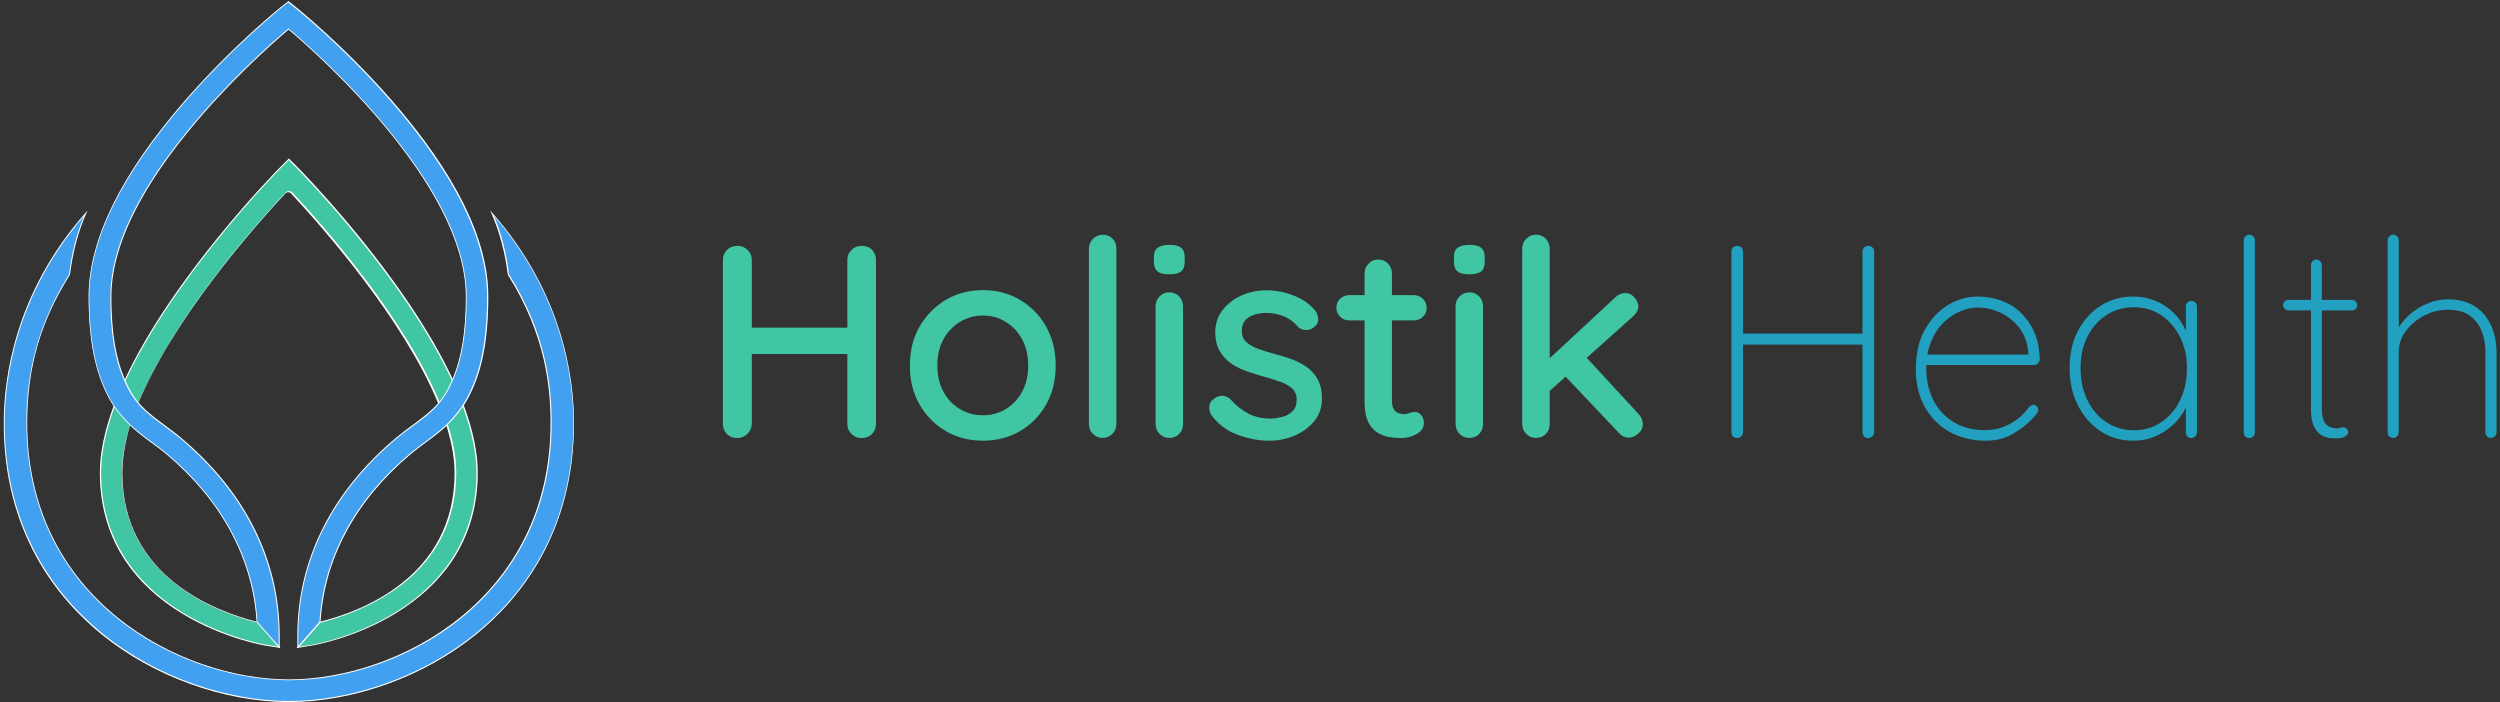
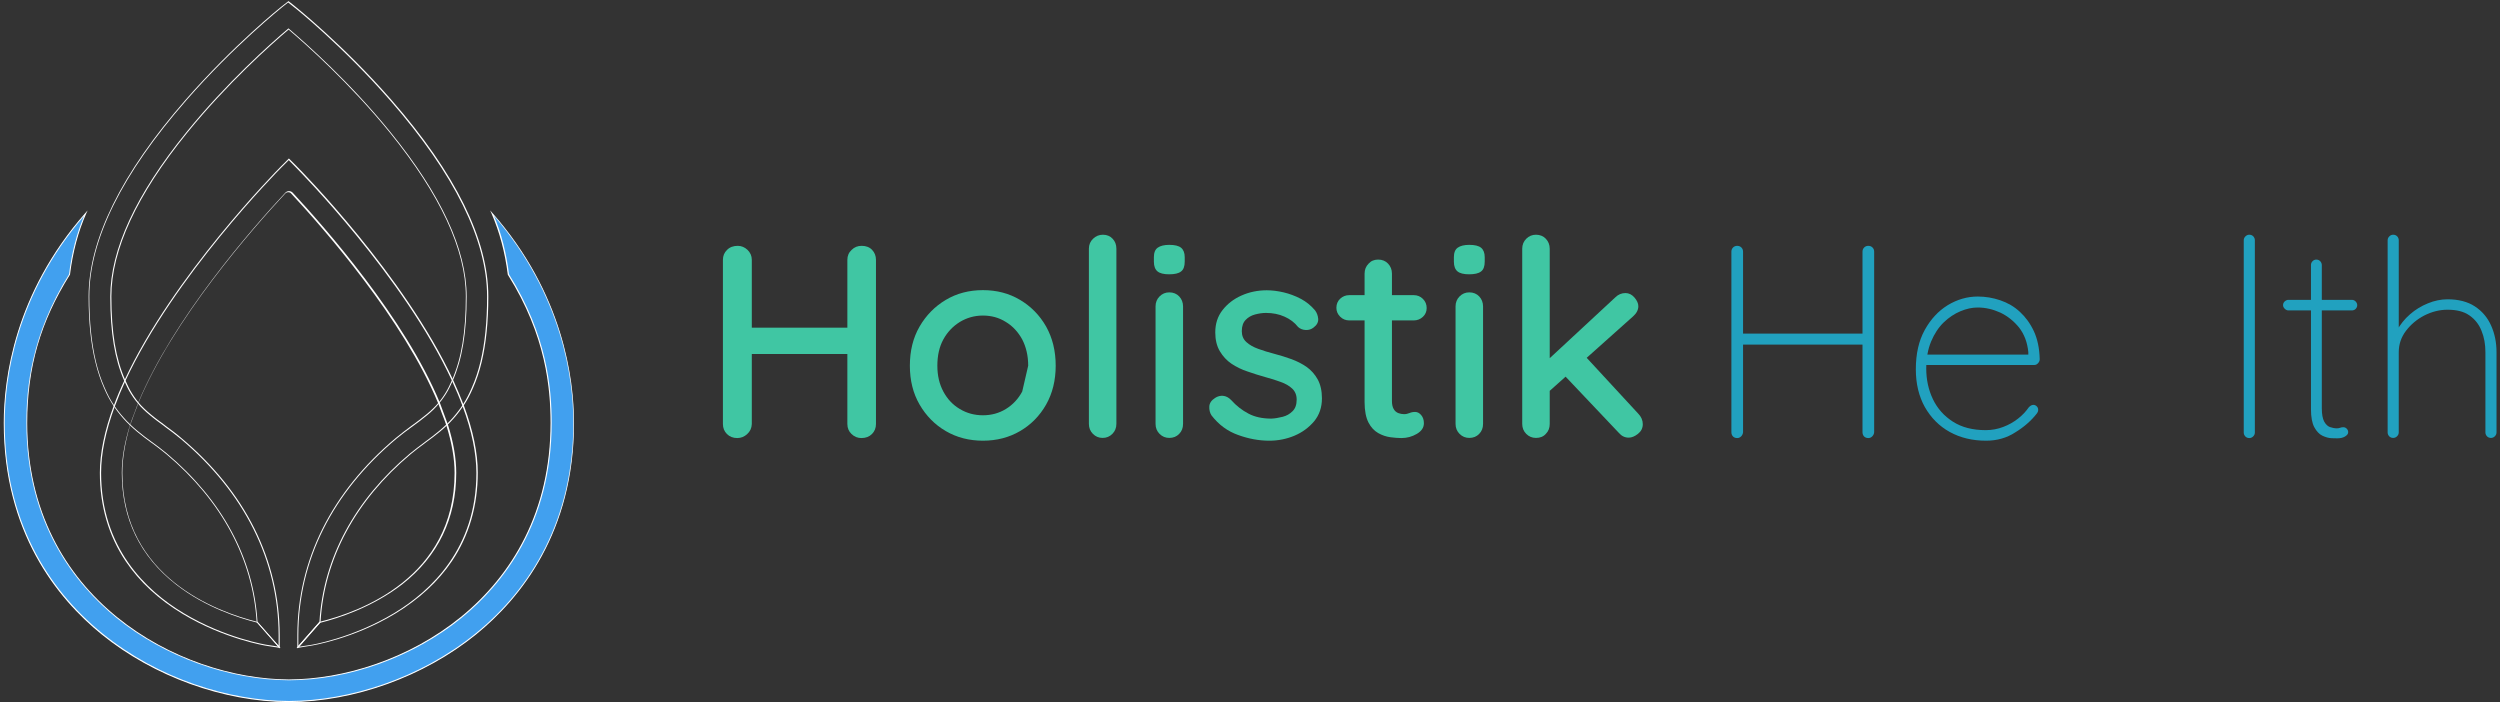
<svg xmlns="http://www.w3.org/2000/svg" version="1.1" id="Layer_1" x="0px" y="0px" viewBox="0 0 180 50.55" style="enable-background:new 0 0 180 50.55;" xml:space="preserve">
  <rect x="0" y="0" width="180" height="50.55" fill="#333333" stroke="none" />
  <style type="text/css">
	.st0{fill:#FFFFFF;}
	.st1{fill:#40C6A3;}
	.st2{fill:url(#SVGID_1_);}
	.st3{fill:url(#SVGID_00000028327112064028174510000004286244840511416247_);}
	.st4{fill:url(#SVGID_00000135663366654542364740000002067343760739586965_);}
	.st5{fill:url(#SVGID_00000065754948248815100090000017776214398531183787_);}
	.st6{fill:url(#SVGID_00000124130334896151017930000005406681394410323870_);}
	.st7{fill:#21A1BF;}
	.st8{fill:#41A0EF;}
	.st9{fill:#40C6A3;stroke:#FFFFFF;stroke-miterlimit:10;}
	.st10{fill:#41A0EF;stroke:#FFFFFF;stroke-miterlimit:10;}
	.st11{fill:#0BD8BA;}
	.st12{opacity:0.44;}
	.st13{fill:#359AD8;}
	.st14{opacity:0.17;fill:#FFFFFF;}
	.st15{opacity:0.29;fill:#FFFFFF;}
</style>
  <g>
    <g>
      <g>
        <g>
          <g>
-             <path class="st1" d="M34.33,34.05c0,10.45-11.86,12.4-11.98,12.42l-0.9,0.14l1.59-1.8c2.61-0.64,9.74-3.1,9.74-10.75       c0-1.08-0.22-2.23-0.59-3.42c-0.08-0.26-0.52-1.39-0.58-1.6c-2.52-6.12-8.42-12.78-10.6-15.12c-0.13-0.14-0.34-0.14-0.47,0       c-2.18,2.34-8.07,9-10.6,15.12c-0.06,0.21-0.5,1.34-0.58,1.6c-0.37,1.19-0.59,2.35-0.59,3.42c0,7.66,7.12,10.11,9.74,10.75       l1.59,1.8l-0.9-0.14C19.07,46.45,7.21,44.5,7.21,34.05c0-1.52,0.38-3.15,1-4.82c0.22-0.61,0.48-1.22,0.76-1.83       c3.46-7.45,10.85-14.98,11.26-15.39l0.51-0.51l0.03-0.03l0.03,0.03l0.51,0.51c0.41,0.41,7.8,7.94,11.26,15.39       c0.28,0.61,0.54,1.22,0.76,1.83C33.95,30.9,34.33,32.53,34.33,34.05z" />
-           </g>
+             </g>
        </g>
        <g>
          <g>
            <path class="st0" d="M21.35,46.66l1.66-1.89l0.01,0c2.92-0.72,9.71-3.2,9.71-10.72c0-1.02-0.2-2.17-0.59-3.41       c-0.04-0.14-0.18-0.51-0.32-0.87c-0.12-0.32-0.24-0.63-0.27-0.73c-2.5-6.05-8.24-12.58-10.59-15.11       c-0.05-0.06-0.13-0.09-0.21-0.09c0,0,0,0,0,0c-0.08,0-0.15,0.03-0.21,0.09c-2.35,2.52-8.09,9.05-10.59,15.11       c-0.03,0.1-0.14,0.4-0.27,0.73c-0.13,0.36-0.27,0.73-0.32,0.87C9,31.88,8.81,33.03,8.81,34.05c0,7.51,6.79,10,9.71,10.72       l0.01,0l0.01,0.01l1.66,1.88l-1-0.16c-0.03,0-3.03-0.48-6.05-2.3c-1.73-1.04-3.11-2.32-4.1-3.79       c-1.23-1.83-1.86-3.98-1.86-6.37c0-1.42,0.34-3.05,1-4.83c0.22-0.6,0.48-1.22,0.77-1.83c3.49-7.51,10.95-15.08,11.27-15.4       l0.57-0.57l0.05,0.05l0.51,0.51c0.32,0.32,7.78,7.88,11.27,15.4c0.28,0.61,0.54,1.23,0.77,1.83c0.66,1.78,1,3.41,1,4.83       c0,2.39-0.63,4.54-1.86,6.37c-0.99,1.47-2.37,2.74-4.1,3.79c-3.01,1.82-6.02,2.3-6.05,2.3L21.35,46.66z M23.06,44.84       l-1.51,1.72l0.8-0.12c0.03,0,3.02-0.48,6.02-2.29c2.7-1.63,5.93-4.7,5.93-10.09c0-1.41-0.33-3.03-0.99-4.8       c-0.22-0.6-0.48-1.22-0.76-1.83c-3.48-7.51-10.94-15.06-11.25-15.38l-0.51-0.52l0,0l-0.51,0.51       c-0.32,0.32-7.77,7.88-11.25,15.38c-0.28,0.61-0.54,1.23-0.76,1.83c-0.66,1.78-0.99,3.39-0.99,4.8c0,5.39,3.22,8.46,5.93,10.09       c3,1.81,5.99,2.29,6.02,2.29l0.8,0.12l-1.51-1.72c-1.28-0.32-3.73-1.09-5.85-2.75c-2.59-2.03-3.9-4.73-3.9-8.04       c0-1.03,0.2-2.18,0.59-3.44c0.04-0.14,0.18-0.51,0.32-0.87c0.12-0.32,0.24-0.63,0.27-0.73c2.51-6.07,8.25-12.61,10.6-15.13       c0.07-0.07,0.16-0.11,0.26-0.11c0,0,0,0,0,0c0.1,0,0.19,0.04,0.26,0.11c2.35,2.53,8.1,9.07,10.6,15.13       c0.03,0.1,0.15,0.41,0.27,0.73c0.14,0.36,0.27,0.73,0.32,0.87c0.39,1.25,0.59,2.41,0.59,3.44c0,3.3-1.31,6.01-3.9,8.04       C26.79,43.74,24.34,44.52,23.06,44.84z" />
          </g>
        </g>
      </g>
      <g>
        <g>
          <path class="st8" d="M41.3,30.46c0,13.8-11.95,20.03-20.47,20.05h-0.06C12.25,50.48,0.3,44.26,0.3,30.46      c0-3.88,1.12-9.7,5.87-15.1C5.56,16.76,5.19,18.24,5,19.76c-2.5,3.98-3.07,7.52-3.07,10.69c0,12.73,11,18.47,18.84,18.5h0.06      c7.84-0.03,18.84-5.77,18.84-18.5c0-3.18-0.57-6.71-3.07-10.69c-0.19-1.52-0.56-3.01-1.17-4.41      C40.18,20.76,41.3,26.58,41.3,30.46z" />
        </g>
        <g>
          <path class="st0" d="M20.83,50.55h-0.06c-4.68-0.02-9.71-1.84-13.45-4.87c-3.22-2.61-7.05-7.37-7.05-15.22      c0-3.15,0.76-9.31,5.88-15.13l0.16-0.18l-0.1,0.22c-0.58,1.31-0.97,2.79-1.17,4.4l-0.01,0.02c-2.12,3.38-3.07,6.67-3.07,10.67      c0,12.69,11,18.43,18.81,18.46h0.06c7.81-0.03,18.81-5.77,18.81-18.46c0-2.48-0.32-6.29-3.07-10.67l-0.01-0.02      c-0.2-1.61-0.6-3.09-1.17-4.4l-0.1-0.22l0.16,0.18c5.12,5.82,5.88,11.98,5.88,15.13c0,7.85-3.84,12.61-7.05,15.22      C30.54,48.71,25.51,50.53,20.83,50.55z M6.05,15.55c-4.96,5.75-5.71,11.79-5.71,14.9c0,13.76,11.95,19.99,20.44,20.02h0.06      c8.49-0.03,20.44-6.26,20.44-20.02c0-3.11-0.75-9.15-5.71-14.9c0.53,1.26,0.89,2.67,1.08,4.2c2.75,4.4,3.07,8.21,3.07,10.7      c0,7.24-3.53,11.63-6.49,14.04c-3.45,2.8-8.08,4.48-12.39,4.49h-0.06c-4.31-0.02-8.94-1.69-12.39-4.49      c-2.96-2.41-6.49-6.79-6.49-14.04c0-2.49,0.32-6.31,3.07-10.7C5.15,18.23,5.52,16.81,6.05,15.55z" />
        </g>
      </g>
      <g>
        <g>
-           <path class="st8" d="M35.13,21.34c0,0.85-0.03,1.7-0.12,2.55c-0.07,0.73-0.19,1.46-0.36,2.17c-0.16,0.63-0.36,1.26-0.62,1.86      c-0.18,0.41-0.37,0.8-0.62,1.18c-0.23,0.35-0.48,0.68-0.76,1c-0.59,0.67-1.28,1.21-2,1.74c-0.37,0.27-0.75,0.55-1.11,0.85      c-3.99,3.36-6.23,7.53-6.51,12.11l-1.59,1.8l0-0.88c0.01-5.38,2.46-10.28,7.06-14.15c0.39-0.33,0.8-0.62,1.19-0.91      c0.35-0.26,0.7-0.51,1.03-0.79c0.16-0.13,0.32-0.27,0.47-0.42c0.08-0.07,0.15-0.15,0.22-0.22c0.25-0.27,0.46-0.56,0.66-0.86      c0.2-0.31,0.35-0.63,0.49-0.97c0.69-1.54,1-3.47,1-6.05c0-7.9-10.32-17.16-12.8-19.26c-2.47,2.1-12.8,11.36-12.8,19.26      c0,2.57,0.31,4.51,1,6.05c0.15,0.33,0.3,0.66,0.49,0.97c0.19,0.3,0.41,0.59,0.66,0.86c0.07,0.08,0.14,0.15,0.22,0.22      c0.15,0.15,0.31,0.29,0.47,0.42c0.33,0.28,0.68,0.53,1.03,0.79c0.39,0.29,0.8,0.58,1.19,0.91c4.61,3.88,7.05,8.77,7.06,14.15      l0,0.88l-1.59-1.8c-0.28-4.58-2.51-8.74-6.51-12.11c-0.35-0.3-0.73-0.58-1.11-0.85c-0.72-0.53-1.41-1.07-2-1.74      c-0.28-0.31-0.53-0.65-0.76-1c-0.25-0.37-0.44-0.77-0.62-1.18c-0.26-0.6-0.47-1.22-0.62-1.86c-0.17-0.71-0.29-1.44-0.36-2.17      c-0.09-0.85-0.12-1.7-0.12-2.55c0-4.08,2.35-8.83,6.98-14.14c3.41-3.9,6.76-6.6,6.9-6.71l0.44-0.35l0.03-0.02l0.03,0.02      l0.44,0.35c0.14,0.11,3.49,2.81,6.9,6.71C32.78,12.51,35.13,17.27,35.13,21.34z" />
-         </g>
+           </g>
        <g>
          <path class="st0" d="M21.41,46.69l0-0.97c0.01-5.39,2.46-10.3,7.08-14.18c0.37-0.31,0.75-0.59,1.12-0.87l0.07-0.05      c0.35-0.26,0.7-0.51,1.03-0.79c0.17-0.14,0.33-0.28,0.47-0.42c0.08-0.08,0.15-0.15,0.22-0.22c0.23-0.25,0.45-0.54,0.65-0.86      c0.2-0.32,0.36-0.66,0.49-0.96c0.68-1.53,1-3.45,1-6.03c0-3.35-1.84-7.31-5.46-11.78c-2.87-3.54-6.04-6.36-7.3-7.43      c-1.26,1.07-4.43,3.89-7.3,7.43c-3.63,4.47-5.46,8.44-5.46,11.78c0,2.59,0.32,4.5,1,6.03c0.14,0.3,0.29,0.65,0.49,0.96      c0.2,0.32,0.42,0.61,0.65,0.86c0.07,0.07,0.14,0.14,0.22,0.22c0.14,0.14,0.29,0.27,0.47,0.42c0.33,0.28,0.68,0.53,1.03,0.79      l0.06,0.05c0.37,0.27,0.75,0.55,1.12,0.87c4.62,3.88,7.06,8.79,7.08,14.18l0,0.97l-1.66-1.89l0-0.01      c-0.28-4.56-2.52-8.74-6.49-12.08c-0.33-0.28-0.7-0.55-1.05-0.81l-0.06-0.04c-0.65-0.47-1.39-1.04-2.01-1.74      c-0.28-0.32-0.54-0.65-0.76-1c-0.21-0.33-0.41-0.69-0.62-1.18c-0.25-0.57-0.46-1.19-0.62-1.86C6.7,25.4,6.58,24.69,6.5,23.89      c-0.08-0.78-0.12-1.62-0.12-2.55c0-4.08,2.35-8.85,6.99-14.16c3.45-3.95,6.87-6.69,6.9-6.71l0.5-0.39l0.05,0.04l0.44,0.35      c0.03,0.03,3.46,2.76,6.91,6.71c4.64,5.31,6.99,10.08,6.99,14.16c0,0.93-0.04,1.77-0.12,2.55c-0.08,0.79-0.2,1.51-0.36,2.18      c-0.16,0.67-0.37,1.3-0.62,1.86c-0.21,0.49-0.41,0.86-0.62,1.18c-0.23,0.35-0.48,0.68-0.76,1c-0.62,0.71-1.36,1.27-2.01,1.74      l-0.05,0.04c-0.35,0.26-0.72,0.53-1.05,0.81c-3.97,3.34-6.22,7.52-6.49,12.08l0,0.01L21.41,46.69z M18.54,44.77l1.52,1.72      l0-0.78C20.04,40.35,17.6,35.46,13,31.59c-0.37-0.31-0.75-0.59-1.12-0.86l-0.06-0.05c-0.35-0.26-0.7-0.51-1.03-0.79      c-0.18-0.15-0.33-0.28-0.47-0.42c-0.08-0.08-0.15-0.15-0.22-0.22c-0.23-0.26-0.46-0.55-0.66-0.87c-0.21-0.32-0.36-0.67-0.5-0.97      c-0.68-1.54-1-3.46-1-6.06c0-3.37,1.84-7.35,5.48-11.83c2.89-3.57,6.09-6.41,7.33-7.46l0.02-0.02l0.02,0.02      c1.24,1.06,4.44,3.89,7.33,7.46c3.64,4.48,5.48,8.46,5.48,11.83c0,2.6-0.32,4.52-1,6.06c-0.14,0.3-0.29,0.65-0.5,0.97      c-0.2,0.32-0.43,0.61-0.66,0.87c-0.07,0.07-0.14,0.15-0.22,0.23c-0.14,0.14-0.3,0.28-0.47,0.42c-0.33,0.28-0.68,0.53-1.03,0.79      l-0.07,0.05c-0.37,0.27-0.75,0.55-1.12,0.86c-4.6,3.87-7.04,8.75-7.05,14.12l0,0.78L23,44.77c0.28-4.58,2.53-8.77,6.52-12.12      c0.34-0.28,0.7-0.55,1.05-0.81l0.05-0.04c0.64-0.47,1.38-1.03,1.99-1.73c0.28-0.32,0.53-0.65,0.75-0.99      c0.21-0.32,0.4-0.68,0.61-1.17c0.25-0.56,0.46-1.19,0.62-1.85c0.16-0.67,0.28-1.38,0.36-2.17c0.08-0.78,0.12-1.61,0.12-2.54      c0-4.07-2.35-8.81-6.97-14.11c-3.44-3.94-6.86-6.68-6.9-6.7l-0.45-0.36l-0.01,0l-0.44,0.35c-0.03,0.03-3.45,2.76-6.89,6.7      c-4.63,5.3-6.98,10.05-6.98,14.11c0,0.93,0.04,1.76,0.12,2.54c0.08,0.79,0.2,1.5,0.36,2.17c0.16,0.67,0.37,1.29,0.62,1.85      c0.21,0.49,0.4,0.85,0.61,1.17c0.22,0.34,0.48,0.68,0.76,0.99c0.61,0.7,1.35,1.26,1.99,1.73l0.06,0.04      c0.35,0.26,0.72,0.53,1.05,0.81C16.01,36.01,18.26,40.2,18.54,44.77z" />
        </g>
      </g>
    </g>
    <g>
      <g>
        <path class="st1" d="M53.12,17.7c0.26,0,0.5,0.1,0.7,0.29c0.2,0.19,0.31,0.43,0.31,0.72v11.82c-0.01,0.29-0.12,0.53-0.33,0.72     c-0.2,0.19-0.44,0.29-0.72,0.29c-0.3,0-0.55-0.1-0.74-0.29c-0.19-0.19-0.29-0.43-0.29-0.72V18.71c0-0.29,0.1-0.53,0.3-0.72     C52.55,17.79,52.81,17.7,53.12,17.7z M53.05,23.59h9.01l-0.02,1.9h-9.01L53.05,23.59z M62.04,17.7c0.32,0,0.57,0.1,0.75,0.29     c0.18,0.19,0.28,0.43,0.28,0.72v11.82c0,0.29-0.1,0.53-0.29,0.72c-0.19,0.19-0.44,0.29-0.76,0.29c-0.28,0-0.51-0.1-0.71-0.29     c-0.2-0.19-0.3-0.43-0.3-0.72V18.71c0-0.29,0.1-0.53,0.31-0.72C61.52,17.79,61.76,17.7,62.04,17.7z" />
-         <path class="st1" d="M76.01,26.33c0,1.05-0.23,1.99-0.69,2.8c-0.46,0.81-1.09,1.45-1.88,1.91c-0.79,0.46-1.68,0.69-2.67,0.69     c-0.99,0-1.88-0.23-2.67-0.69c-0.79-0.46-1.42-1.1-1.89-1.91c-0.47-0.81-0.7-1.74-0.7-2.8c0-1.07,0.23-2.01,0.7-2.82     c0.47-0.81,1.1-1.45,1.89-1.92c0.79-0.47,1.68-0.7,2.67-0.7c0.99,0,1.88,0.23,2.67,0.7c0.79,0.47,1.42,1.11,1.88,1.92     C75.78,24.33,76.01,25.27,76.01,26.33z M74.03,26.33c0-0.72-0.15-1.35-0.43-1.89c-0.29-0.53-0.68-0.96-1.18-1.26     c-0.49-0.31-1.04-0.46-1.65-0.46c-0.61,0-1.16,0.16-1.66,0.46c-0.5,0.31-0.9,0.73-1.19,1.26c-0.29,0.53-0.43,1.16-0.43,1.89     c0,0.7,0.14,1.32,0.43,1.86c0.29,0.54,0.68,0.96,1.19,1.26c0.5,0.3,1.05,0.45,1.66,0.45c0.61,0,1.16-0.15,1.65-0.45     c0.49-0.3,0.89-0.72,1.18-1.26C73.89,27.65,74.03,27.03,74.03,26.33z" />
+         <path class="st1" d="M76.01,26.33c0,1.05-0.23,1.99-0.69,2.8c-0.46,0.81-1.09,1.45-1.88,1.91c-0.79,0.46-1.68,0.69-2.67,0.69     c-0.99,0-1.88-0.23-2.67-0.69c-0.79-0.46-1.42-1.1-1.89-1.91c-0.47-0.81-0.7-1.74-0.7-2.8c0-1.07,0.23-2.01,0.7-2.82     c0.47-0.81,1.1-1.45,1.89-1.92c0.79-0.47,1.68-0.7,2.67-0.7c0.99,0,1.88,0.23,2.67,0.7c0.79,0.47,1.42,1.11,1.88,1.92     C75.78,24.33,76.01,25.27,76.01,26.33z M74.03,26.33c0-0.72-0.15-1.35-0.43-1.89c-0.29-0.53-0.68-0.96-1.18-1.26     c-0.49-0.31-1.04-0.46-1.65-0.46c-0.61,0-1.16,0.16-1.66,0.46c-0.5,0.31-0.9,0.73-1.19,1.26c-0.29,0.53-0.43,1.16-0.43,1.89     c0,0.7,0.14,1.32,0.43,1.86c0.29,0.54,0.68,0.96,1.19,1.26c0.5,0.3,1.05,0.45,1.66,0.45c0.61,0,1.16-0.15,1.65-0.45     c0.49-0.3,0.89-0.72,1.18-1.26z" />
        <path class="st1" d="M80.38,30.52c0,0.29-0.1,0.53-0.29,0.72c-0.19,0.19-0.42,0.29-0.7,0.29c-0.28,0-0.51-0.1-0.7-0.29     c-0.19-0.19-0.29-0.43-0.29-0.72V17.91c0-0.29,0.1-0.53,0.3-0.72c0.2-0.19,0.43-0.29,0.71-0.29c0.29,0,0.52,0.1,0.7,0.29     c0.18,0.19,0.27,0.43,0.27,0.72V30.52z" />
        <path class="st1" d="M84.17,19.75c-0.38,0-0.66-0.07-0.83-0.21c-0.17-0.14-0.26-0.37-0.26-0.7v-0.32c0-0.33,0.09-0.56,0.28-0.69     c0.18-0.13,0.46-0.2,0.83-0.2c0.4,0,0.68,0.07,0.85,0.21c0.17,0.14,0.26,0.37,0.26,0.68v0.32c0,0.34-0.09,0.58-0.27,0.71     C84.85,19.69,84.57,19.75,84.17,19.75z M85.18,30.52c0,0.29-0.09,0.53-0.28,0.72c-0.18,0.19-0.42,0.29-0.71,0.29     c-0.28,0-0.51-0.1-0.7-0.29c-0.19-0.19-0.29-0.43-0.29-0.72v-8.46c0-0.29,0.1-0.53,0.29-0.72c0.19-0.19,0.42-0.29,0.7-0.29     c0.29,0,0.53,0.1,0.71,0.29c0.18,0.19,0.28,0.43,0.28,0.72V30.52z" />
        <path class="st1" d="M87.23,29.91c-0.12-0.18-0.17-0.4-0.16-0.64c0.01-0.24,0.15-0.45,0.42-0.62c0.18-0.12,0.38-0.17,0.58-0.15     c0.2,0.02,0.4,0.12,0.58,0.31c0.37,0.41,0.78,0.73,1.24,0.97c0.45,0.24,1,0.36,1.65,0.36c0.26-0.01,0.53-0.06,0.81-0.13     c0.28-0.07,0.51-0.2,0.71-0.4c0.2-0.19,0.3-0.47,0.3-0.84c0-0.33-0.11-0.59-0.32-0.79c-0.21-0.2-0.49-0.36-0.83-0.48     c-0.34-0.13-0.71-0.24-1.11-0.35c-0.42-0.12-0.85-0.25-1.27-0.4c-0.43-0.14-0.81-0.33-1.16-0.56c-0.34-0.23-0.62-0.53-0.84-0.9     c-0.22-0.37-0.33-0.82-0.33-1.36c0-0.62,0.17-1.15,0.52-1.6c0.35-0.45,0.8-0.8,1.36-1.05c0.56-0.25,1.17-0.38,1.83-0.38     c0.38,0,0.78,0.05,1.21,0.15c0.42,0.1,0.83,0.25,1.23,0.46c0.4,0.21,0.74,0.49,1.03,0.83c0.13,0.17,0.21,0.38,0.23,0.61     c0.02,0.24-0.09,0.45-0.33,0.63c-0.16,0.13-0.35,0.19-0.57,0.18c-0.22-0.01-0.41-0.09-0.55-0.22c-0.25-0.32-0.57-0.56-0.97-0.74     c-0.4-0.18-0.84-0.27-1.34-0.27c-0.25,0-0.51,0.04-0.78,0.11c-0.27,0.07-0.5,0.2-0.68,0.39c-0.18,0.18-0.28,0.45-0.28,0.81     c0,0.33,0.11,0.59,0.33,0.79c0.22,0.2,0.5,0.36,0.86,0.49c0.36,0.13,0.74,0.25,1.17,0.36c0.41,0.11,0.81,0.23,1.22,0.38     c0.4,0.15,0.76,0.33,1.09,0.56c0.32,0.23,0.59,0.53,0.79,0.89c0.2,0.36,0.31,0.82,0.31,1.37c0,0.65-0.19,1.2-0.56,1.65     c-0.38,0.45-0.85,0.8-1.42,1.04c-0.57,0.24-1.18,0.36-1.81,0.36c-0.75,0-1.5-0.14-2.24-0.41C88.38,31.05,87.75,30.58,87.23,29.91     z" />
        <path class="st1" d="M97.15,21.25h4.64c0.26,0,0.48,0.09,0.66,0.27c0.18,0.18,0.27,0.4,0.27,0.66c0,0.25-0.09,0.46-0.27,0.63     c-0.18,0.17-0.4,0.26-0.66,0.26h-4.64c-0.26,0-0.48-0.09-0.66-0.27c-0.18-0.18-0.27-0.39-0.27-0.64c0-0.26,0.09-0.48,0.27-0.65     C96.67,21.34,96.89,21.25,97.15,21.25z M99.23,18.69c0.29,0,0.53,0.1,0.71,0.29c0.18,0.19,0.28,0.43,0.28,0.72v9.17     c0,0.24,0.04,0.43,0.12,0.57c0.08,0.15,0.19,0.24,0.33,0.3c0.14,0.05,0.28,0.08,0.42,0.08c0.14,0,0.27-0.03,0.39-0.08     c0.11-0.05,0.25-0.08,0.41-0.08c0.16,0,0.3,0.07,0.43,0.22c0.13,0.15,0.2,0.34,0.2,0.59c0,0.32-0.17,0.57-0.51,0.77     c-0.34,0.2-0.71,0.3-1.11,0.3c-0.22,0-0.49-0.02-0.79-0.06c-0.3-0.04-0.6-0.14-0.88-0.3c-0.28-0.16-0.52-0.41-0.7-0.76     c-0.18-0.35-0.28-0.84-0.28-1.47v-9.25c0-0.29,0.1-0.53,0.29-0.72C98.72,18.78,98.95,18.69,99.23,18.69z" />
        <path class="st1" d="M105.77,19.75c-0.38,0-0.66-0.07-0.83-0.21c-0.17-0.14-0.26-0.37-0.26-0.7v-0.32c0-0.33,0.09-0.56,0.28-0.69     c0.18-0.13,0.46-0.2,0.83-0.2c0.4,0,0.68,0.07,0.85,0.21c0.17,0.14,0.26,0.37,0.26,0.68v0.32c0,0.34-0.09,0.58-0.27,0.71     C106.45,19.69,106.16,19.75,105.77,19.75z M106.78,30.52c0,0.29-0.09,0.53-0.28,0.72c-0.18,0.19-0.42,0.29-0.71,0.29     c-0.28,0-0.51-0.1-0.7-0.29c-0.19-0.19-0.29-0.43-0.29-0.72v-8.46c0-0.29,0.1-0.53,0.29-0.72c0.19-0.19,0.42-0.29,0.7-0.29     c0.29,0,0.53,0.1,0.71,0.29c0.18,0.19,0.28,0.43,0.28,0.72V30.52z" />
        <path class="st1" d="M110.59,31.53c-0.28,0-0.51-0.1-0.7-0.29c-0.19-0.19-0.29-0.43-0.29-0.72V17.91c0-0.29,0.1-0.53,0.29-0.72     c0.19-0.19,0.42-0.29,0.7-0.29c0.29,0,0.53,0.1,0.71,0.29c0.18,0.19,0.28,0.43,0.28,0.72v12.61c0,0.29-0.09,0.53-0.28,0.72     C111.12,31.44,110.88,31.53,110.59,31.53z M117.03,21.1c0.25,0,0.47,0.11,0.65,0.32c0.18,0.21,0.28,0.42,0.28,0.63     c0,0.26-0.13,0.51-0.38,0.73l-6.19,5.53l-0.08-2.27l4.98-4.62C116.51,21.2,116.76,21.1,117.03,21.1z M117.27,31.51     c-0.28,0-0.51-0.11-0.71-0.34l-3.95-4.17l1.5-1.38l3.85,4.17c0.21,0.22,0.32,0.47,0.32,0.75c0,0.29-0.12,0.52-0.35,0.7     C117.7,31.42,117.48,31.51,117.27,31.51z" />
      </g>
      <g>
        <path class="st7" d="M125.08,17.7c0.12,0,0.22,0.04,0.3,0.12c0.08,0.08,0.12,0.18,0.12,0.3v13c-0.01,0.12-0.06,0.22-0.14,0.3     c-0.08,0.08-0.17,0.12-0.28,0.12c-0.13,0-0.23-0.04-0.31-0.12c-0.07-0.08-0.11-0.18-0.11-0.3v-13c0-0.12,0.04-0.22,0.12-0.3     C124.86,17.74,124.96,17.7,125.08,17.7z M124.98,24.02h9.58l-0.04,0.79h-9.66L124.98,24.02z M134.52,17.7     c0.12,0,0.22,0.04,0.3,0.12c0.08,0.08,0.12,0.18,0.12,0.3v13c-0.01,0.12-0.06,0.22-0.14,0.3c-0.08,0.08-0.17,0.12-0.28,0.12     c-0.13,0-0.23-0.04-0.31-0.12c-0.07-0.08-0.11-0.18-0.11-0.3v-13c0-0.12,0.04-0.22,0.12-0.3C134.3,17.74,134.4,17.7,134.52,17.7z     " />
        <path class="st7" d="M143,31.73c-0.99,0-1.86-0.21-2.62-0.63c-0.76-0.42-1.35-1.02-1.79-1.79c-0.43-0.77-0.65-1.68-0.65-2.72     c0-1.11,0.21-2.05,0.64-2.83c0.43-0.78,0.98-1.37,1.66-1.79c0.68-0.41,1.4-0.62,2.16-0.62c0.55,0,1.09,0.09,1.62,0.27     c0.53,0.18,1,0.45,1.41,0.83c0.41,0.38,0.75,0.84,1.01,1.4c0.26,0.56,0.4,1.23,0.42,2.01c0,0.11-0.04,0.2-0.12,0.29     c-0.08,0.09-0.17,0.13-0.28,0.13h-8.06l-0.12-0.75h7.96l-0.2,0.18v-0.36c-0.07-0.7-0.29-1.28-0.66-1.76     c-0.38-0.47-0.83-0.83-1.35-1.08c-0.53-0.24-1.07-0.37-1.64-0.37c-0.4,0-0.81,0.09-1.24,0.27c-0.43,0.18-0.84,0.45-1.21,0.81     c-0.37,0.36-0.67,0.82-0.9,1.37c-0.23,0.55-0.35,1.2-0.35,1.94c0,0.8,0.16,1.54,0.48,2.21c0.32,0.67,0.8,1.21,1.44,1.62     c0.64,0.41,1.43,0.61,2.36,0.61c0.45,0,0.87-0.08,1.26-0.23c0.4-0.15,0.75-0.35,1.07-0.6c0.32-0.25,0.57-0.52,0.77-0.81     c0.11-0.12,0.22-0.18,0.34-0.18c0.09,0,0.17,0.04,0.24,0.11c0.07,0.07,0.1,0.15,0.1,0.25c0,0.09-0.03,0.17-0.08,0.24     c-0.41,0.53-0.93,0.99-1.57,1.38C144.49,31.53,143.78,31.73,143,31.73z" />
-         <path class="st7" d="M157.78,21.67c0.12,0,0.21,0.04,0.29,0.12c0.07,0.08,0.11,0.17,0.11,0.28v9.07c0,0.11-0.04,0.2-0.12,0.28     c-0.08,0.08-0.17,0.12-0.28,0.12c-0.12,0-0.21-0.04-0.29-0.12c-0.07-0.08-0.11-0.17-0.11-0.28v-2.81l0.32-0.26     c0,0.42-0.11,0.85-0.32,1.28c-0.21,0.43-0.5,0.83-0.87,1.19c-0.37,0.36-0.8,0.64-1.3,0.86c-0.5,0.22-1.04,0.33-1.62,0.33     c-0.88,0-1.67-0.23-2.36-0.69c-0.69-0.46-1.24-1.09-1.63-1.88c-0.4-0.79-0.59-1.68-0.59-2.67c0-1,0.2-1.89,0.6-2.66     c0.4-0.77,0.95-1.38,1.64-1.82c0.69-0.44,1.47-0.66,2.34-0.66c0.57,0,1.1,0.1,1.6,0.31c0.5,0.2,0.94,0.49,1.31,0.86     c0.38,0.37,0.67,0.8,0.88,1.29c0.21,0.49,0.32,1.03,0.32,1.61l-0.32-0.49v-2.87c0-0.11,0.04-0.2,0.11-0.28     C157.57,21.71,157.66,21.67,157.78,21.67z M153.63,30.98c0.74,0,1.4-0.19,1.98-0.58c0.58-0.39,1.03-0.92,1.36-1.6     c0.33-0.68,0.49-1.45,0.49-2.3c0-0.82-0.16-1.56-0.49-2.22c-0.33-0.67-0.78-1.19-1.36-1.58c-0.58-0.39-1.24-0.58-1.98-0.58     c-0.72,0-1.38,0.19-1.96,0.56c-0.58,0.38-1.04,0.89-1.37,1.55c-0.34,0.66-0.5,1.42-0.5,2.27c0,0.86,0.16,1.62,0.49,2.3     c0.33,0.68,0.78,1.21,1.36,1.6C152.24,30.78,152.89,30.98,153.63,30.98z" />
        <path class="st7" d="M162.35,31.14c0,0.11-0.04,0.2-0.12,0.28c-0.08,0.08-0.17,0.12-0.28,0.12c-0.12,0-0.21-0.04-0.29-0.12     c-0.07-0.08-0.11-0.17-0.11-0.28V17.3c0-0.11,0.04-0.2,0.12-0.28c0.08-0.08,0.17-0.12,0.28-0.12c0.12,0,0.21,0.04,0.29,0.12     c0.07,0.08,0.11,0.17,0.11,0.28V31.14z" />
        <path class="st7" d="M164.76,21.59h4.58c0.11,0,0.19,0.04,0.27,0.12c0.07,0.08,0.11,0.16,0.11,0.26c0,0.11-0.04,0.19-0.11,0.27     c-0.07,0.07-0.16,0.11-0.27,0.11h-4.58c-0.09,0-0.18-0.04-0.26-0.12c-0.08-0.08-0.12-0.16-0.12-0.26c0-0.11,0.04-0.19,0.12-0.27     C164.58,21.63,164.67,21.59,164.76,21.59z M166.77,18.69c0.12,0,0.21,0.04,0.29,0.12c0.07,0.08,0.11,0.17,0.11,0.28v10.3     c0,0.43,0.06,0.75,0.17,0.96c0.11,0.2,0.25,0.34,0.42,0.4c0.17,0.06,0.34,0.09,0.49,0.09c0.09,0,0.17-0.01,0.24-0.04     c0.07-0.03,0.14-0.04,0.24-0.04c0.09,0,0.17,0.04,0.24,0.11c0.07,0.07,0.1,0.16,0.1,0.25c0,0.12-0.08,0.22-0.23,0.31     c-0.15,0.09-0.34,0.13-0.56,0.13c-0.08,0-0.22,0-0.42-0.01c-0.2-0.01-0.42-0.07-0.65-0.18c-0.23-0.11-0.42-0.32-0.58-0.61     c-0.16-0.3-0.24-0.73-0.24-1.31V19.08c0-0.11,0.04-0.2,0.12-0.28C166.58,18.73,166.67,18.69,166.77,18.69z" />
        <path class="st7" d="M176.22,21.55c0.79,0,1.45,0.17,1.97,0.51c0.52,0.34,0.91,0.8,1.17,1.38c0.26,0.58,0.39,1.22,0.39,1.92v5.77     c0,0.11-0.04,0.2-0.12,0.28c-0.08,0.08-0.17,0.12-0.28,0.12c-0.12,0-0.21-0.04-0.29-0.12c-0.07-0.08-0.11-0.17-0.11-0.28v-5.77     c0-0.57-0.09-1.08-0.28-1.54c-0.18-0.46-0.47-0.83-0.87-1.11c-0.4-0.28-0.92-0.41-1.58-0.41c-0.57,0-1.12,0.14-1.66,0.41     c-0.54,0.28-0.98,0.65-1.33,1.11c-0.35,0.46-0.52,0.98-0.52,1.54v5.77c0,0.11-0.04,0.2-0.12,0.28c-0.08,0.08-0.17,0.12-0.28,0.12     c-0.12,0-0.21-0.04-0.29-0.12c-0.07-0.08-0.11-0.17-0.11-0.28V17.3c0-0.11,0.04-0.2,0.12-0.28c0.08-0.08,0.17-0.12,0.28-0.12     c0.12,0,0.21,0.04,0.29,0.12c0.07,0.08,0.11,0.17,0.11,0.28v6.9l-0.49,0.95c0-0.47,0.12-0.93,0.36-1.36     c0.24-0.43,0.55-0.82,0.94-1.16c0.39-0.34,0.82-0.6,1.29-0.79C175.27,21.65,175.75,21.55,176.22,21.55z" />
      </g>
    </g>
  </g>
</svg>